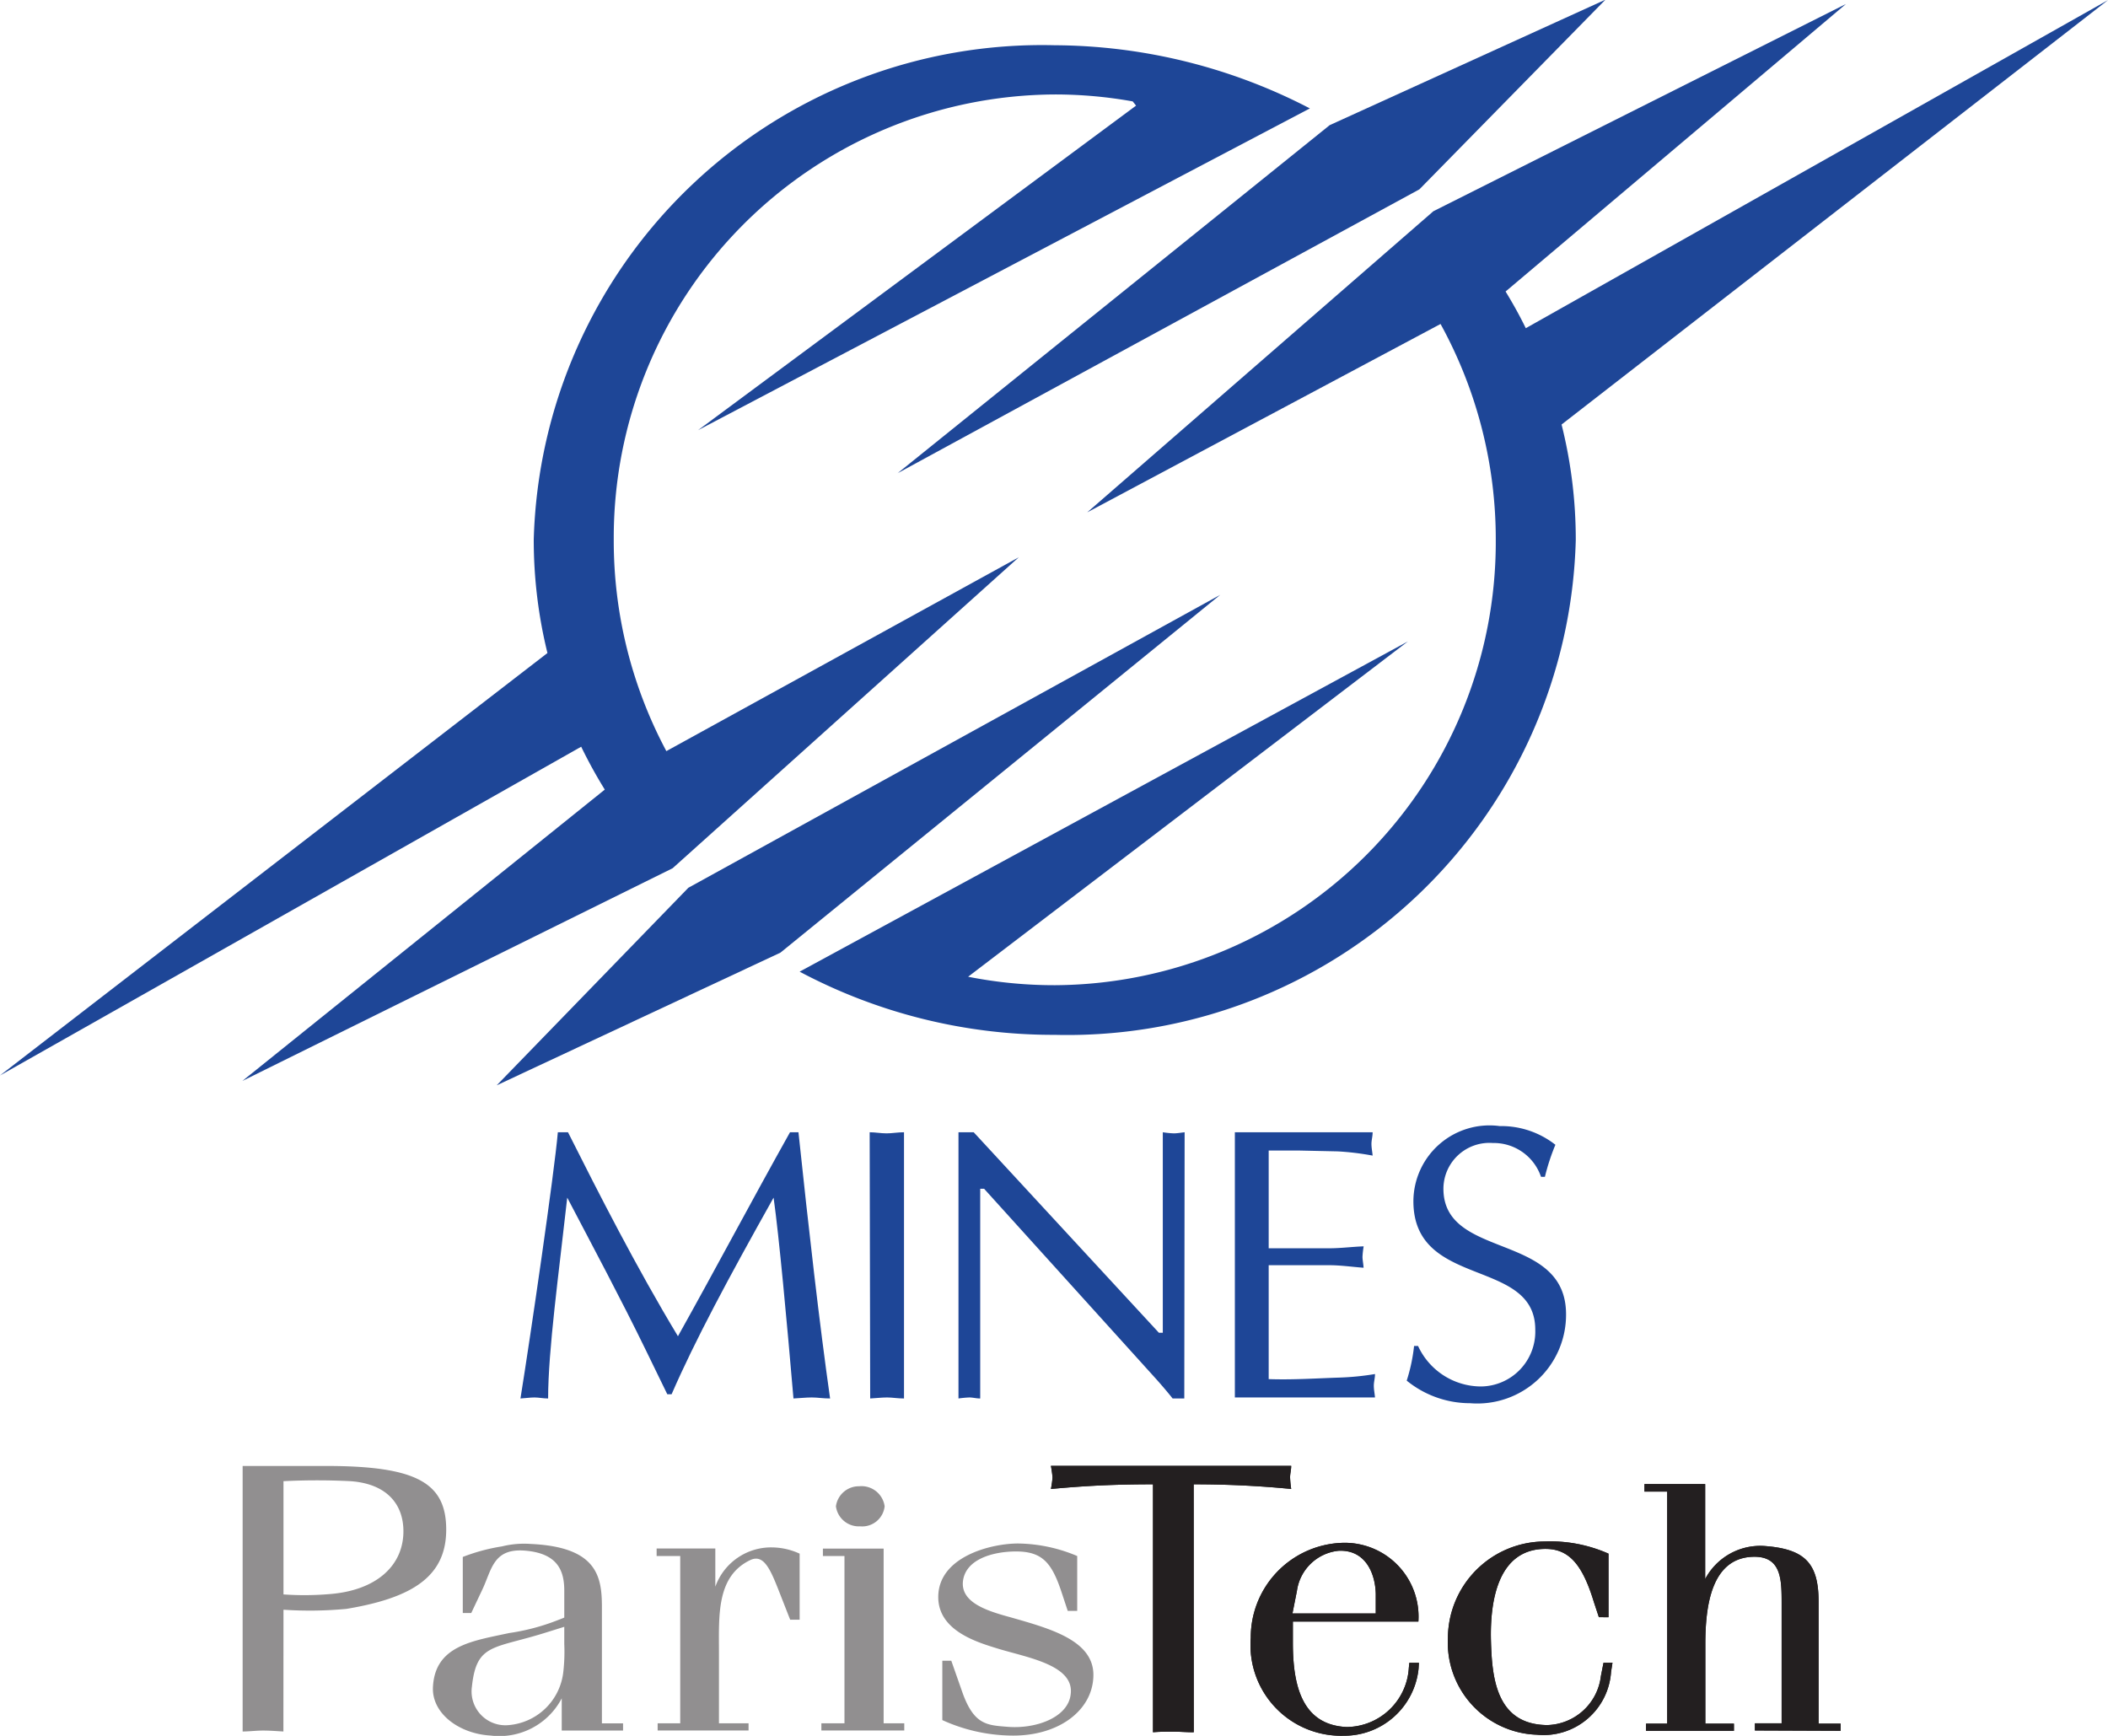
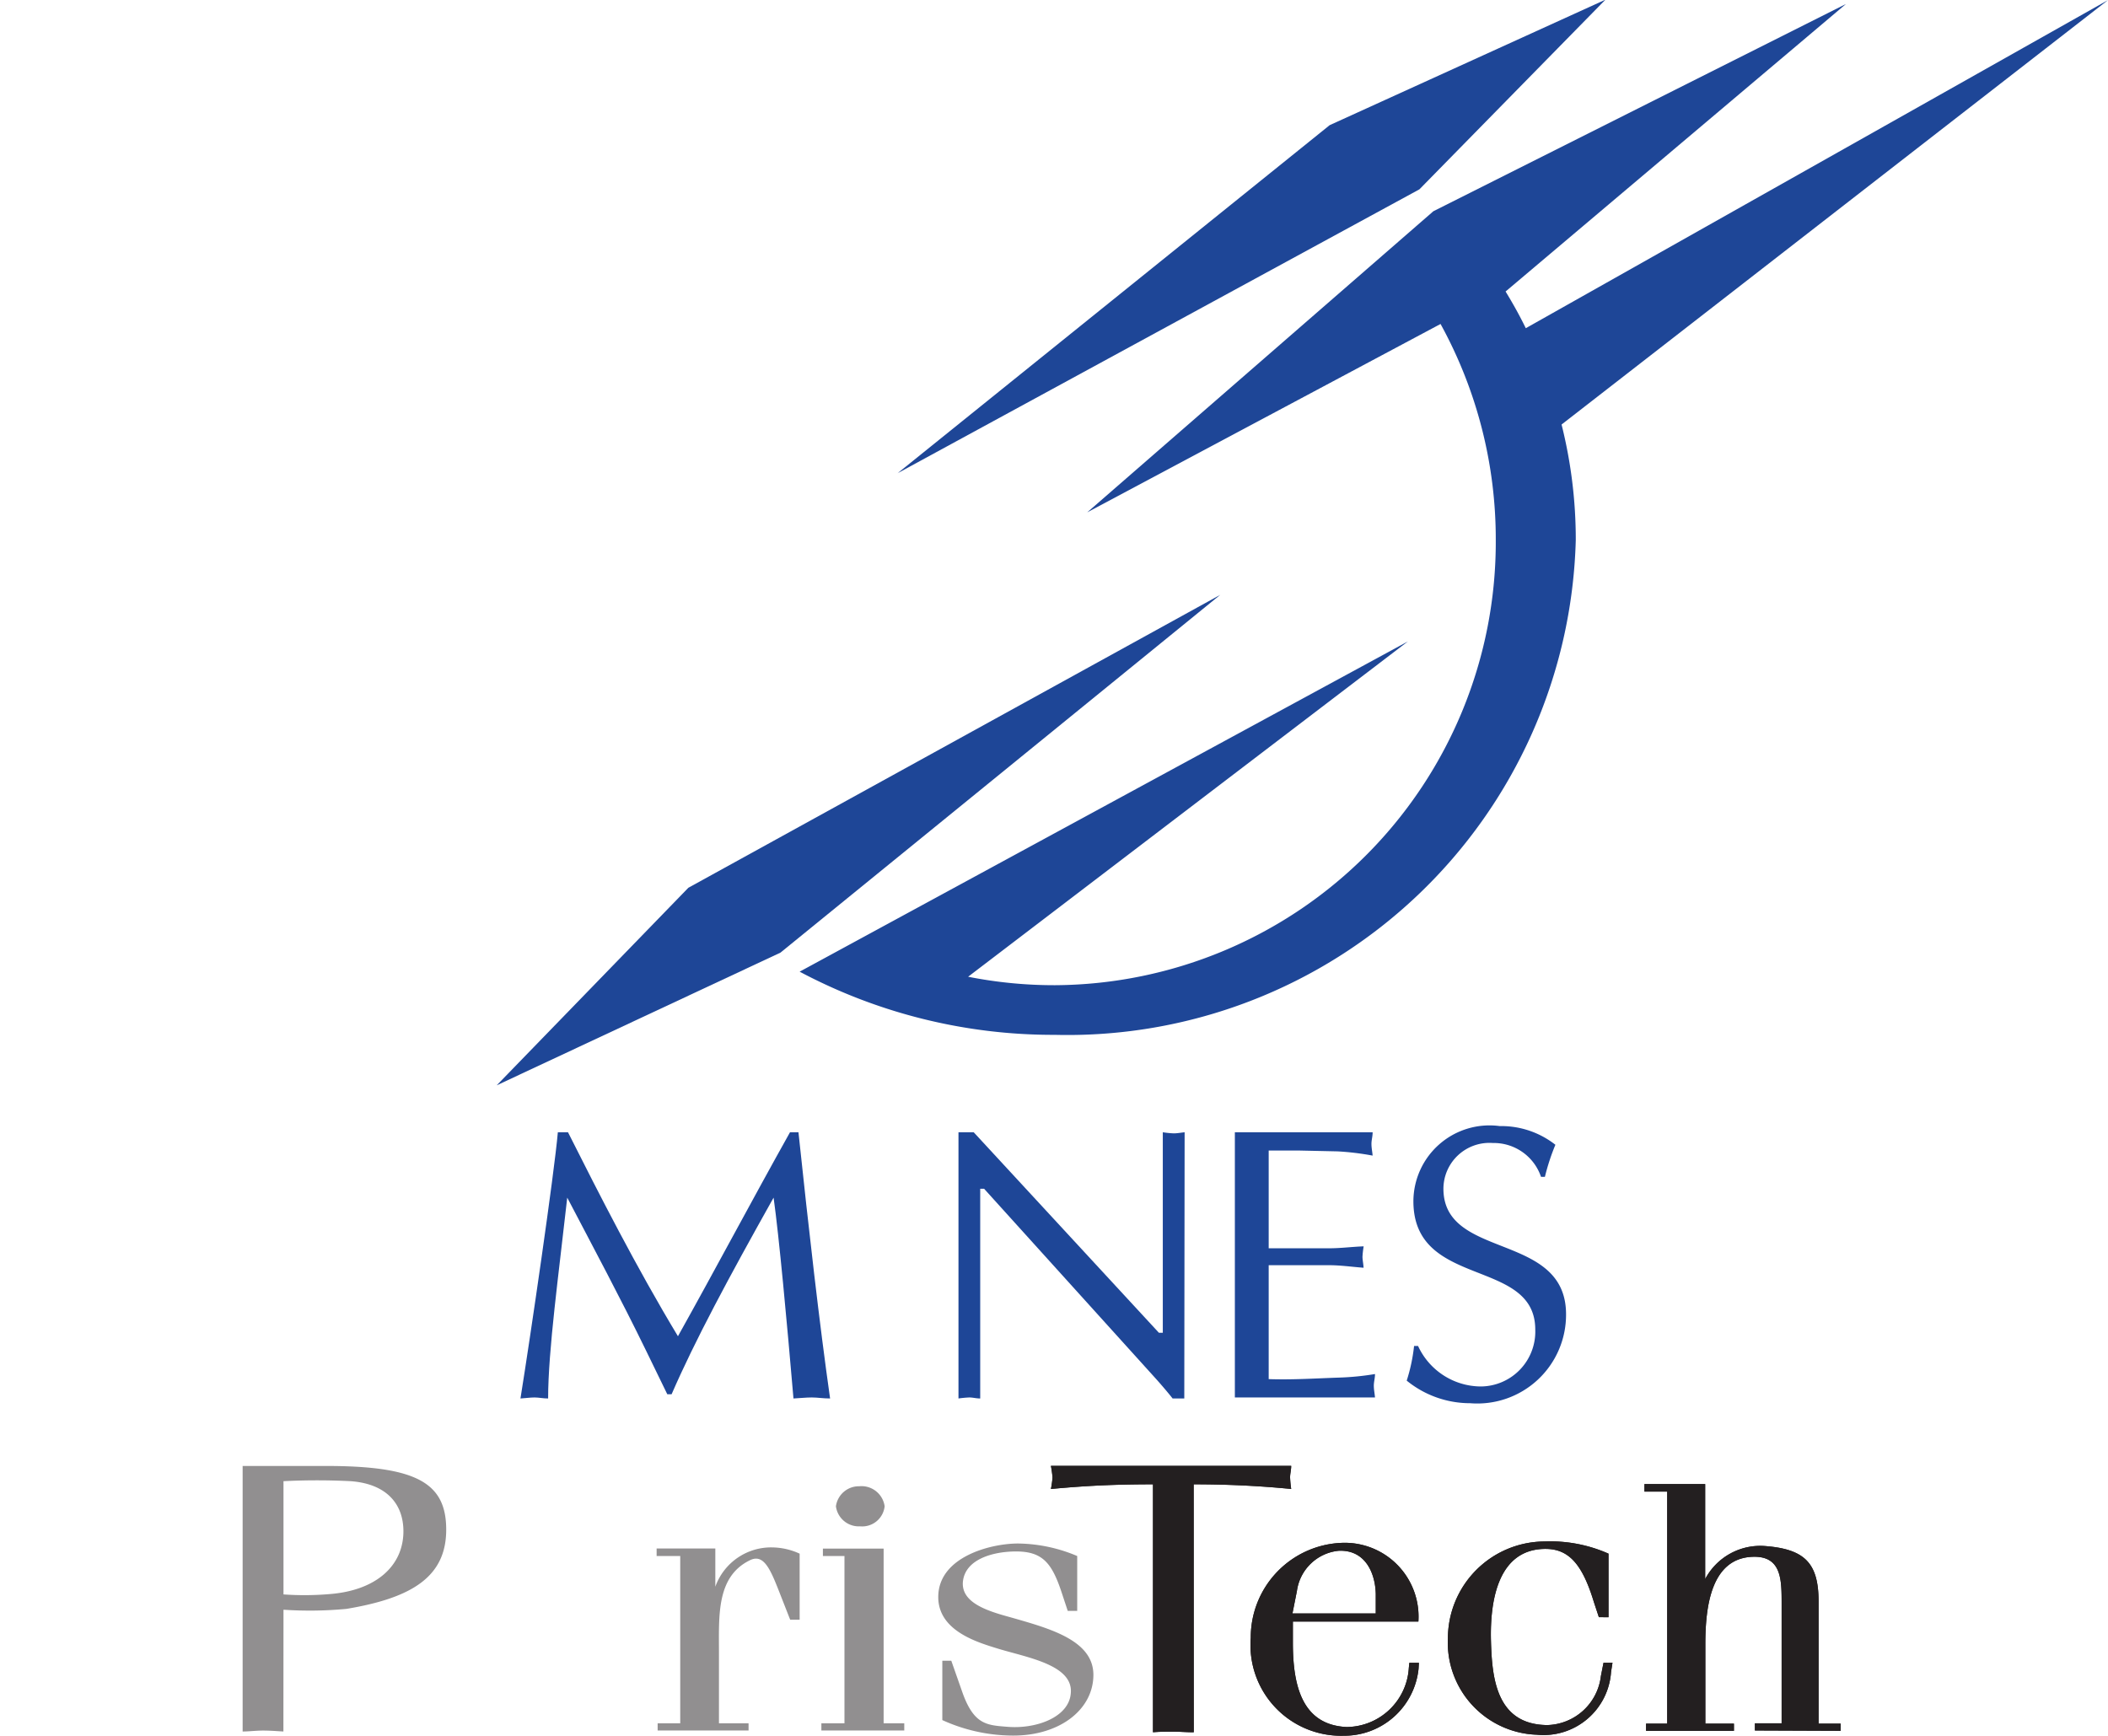
<svg xmlns="http://www.w3.org/2000/svg" width="24.925" height="20.527" viewBox="0 0 24.925 20.527">
  <g id="Logo_Mines_ParisTech" transform="translate(-103.056 -97.837)">
    <g id="g18038">
      <g id="g17375">
        <g id="g12504" transform="translate(106.408 116.872)">
          <path id="path12506" d="M0,0A4.629,4.629,0,0,0,.745-.01c.778-.13,1.179-.382,1.179-.937S1.572-1.7.5-1.7H-.483V1.44c.077,0,.159-.011.241-.011s.153.006.241.011ZM0-1.52a7.834,7.834,0,0,1,.794,0c.436.032.624.28.624.592,0,.407-.32.7-.872.743A3.511,3.511,0,0,1,0-.181Z" fill="#918f90" />
        </g>
        <g id="g12508" transform="translate(109.728 116.965)">
-           <path id="path12510" d="M0,0-.089.035A2.569,2.569,0,0,1-.653.183c-.433.094-.878.148-.9.643-.012.312.315.549.683.569A.832.832,0,0,0-.03.955v.381H.695V1.251H.445V-.129C.445-.495.38-.836-.4-.871a1.085,1.085,0,0,0-.336.029A2.219,2.219,0,0,0-1.2-.717v.663H-1.1l.131-.277c.113-.238.128-.495.514-.46S0-.544,0-.317ZM0,.312A2.1,2.1,0,0,1-.012.647a.709.709,0,0,1-.641.624A.4.4,0,0,1-1.092.816c.054-.509.25-.445.855-.633L0,.109Z" fill="#918f90" />
-         </g>
+           </g>
        <g id="g12512" transform="translate(111.907 118.3)">
          <path id="path12514" d="M0,0H-1.075V-.085h.267V-2.063h-.279v-.089h.694V-1.7a.7.7,0,0,1,.671-.465.8.8,0,0,1,.326.074v.781H.492L.35-1.672c-.1-.253-.178-.416-.332-.342-.4.193-.368.658-.368,1.093v.836H0Z" fill="#918f90" />
        </g>
        <g id="g12516" transform="translate(113.516 115.649)">
          <path id="path12518" d="M0,0A.267.267,0,0,1-.29.237.273.273,0,0,1-.576,0,.274.274,0,0,1-.3-.237.276.276,0,0,1,0,0M-.748,2.651V2.566h.273V.588H-.73V.5h.718V2.566H.232v.085Z" fill="#918f90" />
        </g>
        <g id="g12520" transform="translate(115.604 116.653)">
          <path id="path12522" d="M0,0C-.113-.336-.225-.47-.534-.47c-.267,0-.605.089-.629.362-.018.243.285.341.558.415.463.133,1,.272.985.7-.012.41-.421.712-.979.7a2.024,2.024,0,0,1-.807-.183V.822H-1.3l.125.356c.137.4.291.406.534.425.338.03.724-.109.753-.386C.155.876-.391.787-.736.683-.979.608-1.454.475-1.454.069c0-.474.617-.633.943-.633a1.842,1.842,0,0,1,.7.148V.233H.077Z" fill="#918f90" />
        </g>
        <path id="path12526" d="M117.171,118.321c-.088,0-.164-.007-.241-.007s-.165,0-.241.007v-2.932c-.557,0-.894.027-1.207.055a1.082,1.082,0,0,0,.019-.137,1.3,1.3,0,0,0-.019-.136h2.841c0,.05-.013.091-.013.136a1.25,1.25,0,0,0,.013.137c-.276-.027-.662-.055-1.153-.055Z" fill="#231f20" />
        <path id="path12530" d="M117.171,118.321c-.088,0-.164-.007-.241-.007s-.165,0-.241.007v-2.932c-.557,0-.894.027-1.207.055a1.082,1.082,0,0,0,.019-.137,1.3,1.3,0,0,0-.019-.136h2.841c0,.05-.013.091-.013.136a1.25,1.25,0,0,0,.013.137c-.276-.027-.662-.055-1.153-.055Z" fill="#231f20" />
        <path id="path12534" d="M119.833,117.5h-.113l-.006.059a.743.743,0,0,1-.736.7c-.522-.025-.635-.48-.635-.995v-.252h1.484a.873.873,0,0,0-.92-.93,1.119,1.119,0,0,0-1.062,1.122,1.072,1.072,0,0,0,1.1,1.158.883.883,0,0,0,.884-.792Zm-1.442-.851a.553.553,0,0,1,.492-.474c.315-.015.434.262.44.509l0,.232h-.985Z" fill="#231f20" />
        <path id="path12538" d="M119.833,117.5h-.113l-.006.059a.743.743,0,0,1-.736.7c-.522-.025-.635-.48-.635-.995v-.252h1.484a.873.873,0,0,0-.92-.93,1.119,1.119,0,0,0-1.062,1.122,1.072,1.072,0,0,0,1.1,1.158.883.883,0,0,0,.884-.792Zm-1.442-.851a.553.553,0,0,1,.492-.474c.315-.015.434.262.44.509l0,.232h-.985Z" fill="#231f20" />
        <path id="path12542" d="M121.961,116.96l-.059-.179c-.131-.43-.285-.622-.558-.628-.576-.01-.671.613-.659,1.083.012.436.059.994.665,1a.656.656,0,0,0,.635-.58l.031-.157h.106l-.017.109a.8.8,0,0,1-.878.742,1.09,1.09,0,0,1-1.051-1.142,1.148,1.148,0,0,1,1.139-1.143,1.7,1.7,0,0,1,.76.144v.752Z" fill="#231f20" />
        <path id="path12546" d="M121.961,116.96l-.059-.179c-.131-.43-.285-.622-.558-.628-.576-.01-.671.613-.659,1.083.012.436.059.994.665,1a.656.656,0,0,0,.635-.58l.031-.157h.106l-.017.109a.8.8,0,0,1-.878.742,1.09,1.09,0,0,1-1.051-1.142,1.148,1.148,0,0,1,1.139-1.143,1.7,1.7,0,0,1,.76.144v.752Z" fill="#231f20" />
        <path id="path12550" d="M123.806,118.3v-.085h.316V116.8c0-.282,0-.564-.339-.554-.5.015-.563.6-.563,1.034v.939h.338v.085h-1.039v-.085h.25v-2.744H122.5v-.089h.718v1.123a.738.738,0,0,1,.694-.391c.482.034.647.2.647.658v1.443h.261v.085Z" fill="#231f20" />
        <path id="path12554" d="M123.806,118.3v-.085h.316V116.8c0-.282,0-.564-.339-.554-.5.015-.563.6-.563,1.034v.939h.338v.085h-1.039v-.085h.25v-2.744H122.5v-.089h.718v1.123a.738.738,0,0,1,.694-.391c.482.034.647.2.647.658v1.443h.261v.085Z" fill="#231f20" />
      </g>
      <g id="g12468" transform="translate(119.823 113.753)">
        <path id="path12470" d="M0,0A.822.822,0,0,0,.745.479a.649.649,0,0,0,.641-.672c0-.855-1.441-.479-1.441-1.519A.9.9,0,0,1,.966-2.6a1.035,1.035,0,0,1,.658.221A2.565,2.565,0,0,0,1.5-2H1.454a.59.59,0,0,0-.57-.4A.544.544,0,0,0,.3-1.86c0,.846,1.45.506,1.45,1.486A1.049,1.049,0,0,1,.616.677,1.187,1.187,0,0,1-.134.41,2.051,2.051,0,0,0-.047,0Z" fill="#1e4697" />
      </g>
      <g id="g12472" transform="translate(118.057 112.598)">
        <path id="path12474" d="M0,0H.713c.139,0,.272-.018.41-.023A1.112,1.112,0,0,0,1.109.1c0,.037.01.079.013.13C.985.22.852.2.713.2H0V1.547c.281.01.558-.009.834-.018a3.179,3.179,0,0,0,.423-.042c0,.051-.014.092-.014.138s.01.092.014.139H-.4V-1.372H1.229c0,.051-.014.092-.014.138s.01.092.014.138a3.241,3.241,0,0,0-.413-.05l-.461-.01H0Z" fill="#1e4697" />
      </g>
      <g id="g12476" transform="translate(113.339 111.226)">
-         <path id="path12478" d="M0,0C.064,0,.134.013.2.013S.332,0,.406,0V3.148c-.074,0-.138-.012-.2-.012s-.139.009-.2.012Z" fill="#1e4697" />
-       </g>
+         </g>
      <g id="g12480" transform="translate(117.059 114.374)">
        <path id="path12482" d="M0,0H-.138c-.05-.064-.143-.174-.24-.28l-1.989-2.2h-.046V0c-.047,0-.087-.012-.129-.012A1.287,1.287,0,0,0-2.67,0V-3.148h.18L-.3-.777h.046V-3.148a1.12,1.12,0,0,0,.129.013c.041,0,.083-.008.129-.013Z" fill="#1e4697" />
      </g>
      <g id="g12484" transform="translate(112.497 111.226)">
        <path id="path12486" d="M0,0C.12,1.137.249,2.27.374,3.148c-.083,0-.147-.012-.217-.012s-.147.009-.216.012C-.138,2.223-.23,1.229-.294.773c-.535.954-.93,1.69-1.206,2.325h-.051l-.253-.52C-2.1,1.97-2.421,1.371-2.734.773c-.1.9-.226,1.809-.226,2.375-.06,0-.11-.012-.161-.012s-.111.009-.166.012c.119-.74.4-2.664.442-3.148h.12c.368.731.81,1.6,1.3,2.412C-.985,1.625-.561.824-.1,0Z" fill="#1e4697" />
      </g>
      <g id="g12488" transform="translate(115.911 103.896)">
        <path id="path12490" d="M0,0,4.093-3.561,8.972-6.012l-4.025,3.4c.086.141.167.286.239.434L12.07-6.058,5.609-1.039A5.588,5.588,0,0,1,5.777.326,6.012,6.012,0,0,1-.383,6.178,6.383,6.383,0,0,1-3.4,5.431L3.792,1.526l-5.2,3.965a5.235,5.235,0,0,0,1.029.1A5.241,5.241,0,0,0,4.831.326a5.282,5.282,0,0,0-.653-2.554Z" fill="#1e4697" />
      </g>
      <g id="g12492" transform="translate(110.935 106.719)">
-         <path id="path12494" d="M0,0A5.279,5.279,0,0,1-.622-2.5,5.241,5.241,0,0,1,4.592-7.765a5.191,5.191,0,0,1,.922.082l.04.05L.375-3.795,7.609-7.6a6.6,6.6,0,0,0-3.017-.747A6.013,6.013,0,0,0-1.568-2.5a5.6,5.6,0,0,0,.162,1.34L-7.88,3.836-1.007-.052A5.662,5.662,0,0,0-.728.455L-5.013,3.9.074,1.385,4.167-2.292,0,0" fill="#1e4697" />
-       </g>
+         </g>
      <g id="g12496" transform="translate(108.929 110.671)">
        <path id="path12498" d="M0,0,2.266-2.336,8.555-5.8l-5.2,4.231Z" fill="#1e4697" />
      </g>
      <g id="g12500" transform="translate(113.669 103.433)">
        <path id="path12502" d="M0,0,5.109-4.116,8.37-5.6l-2.2,2.243Z" fill="#1e4697" />
      </g>
    </g>
  </g>
</svg>